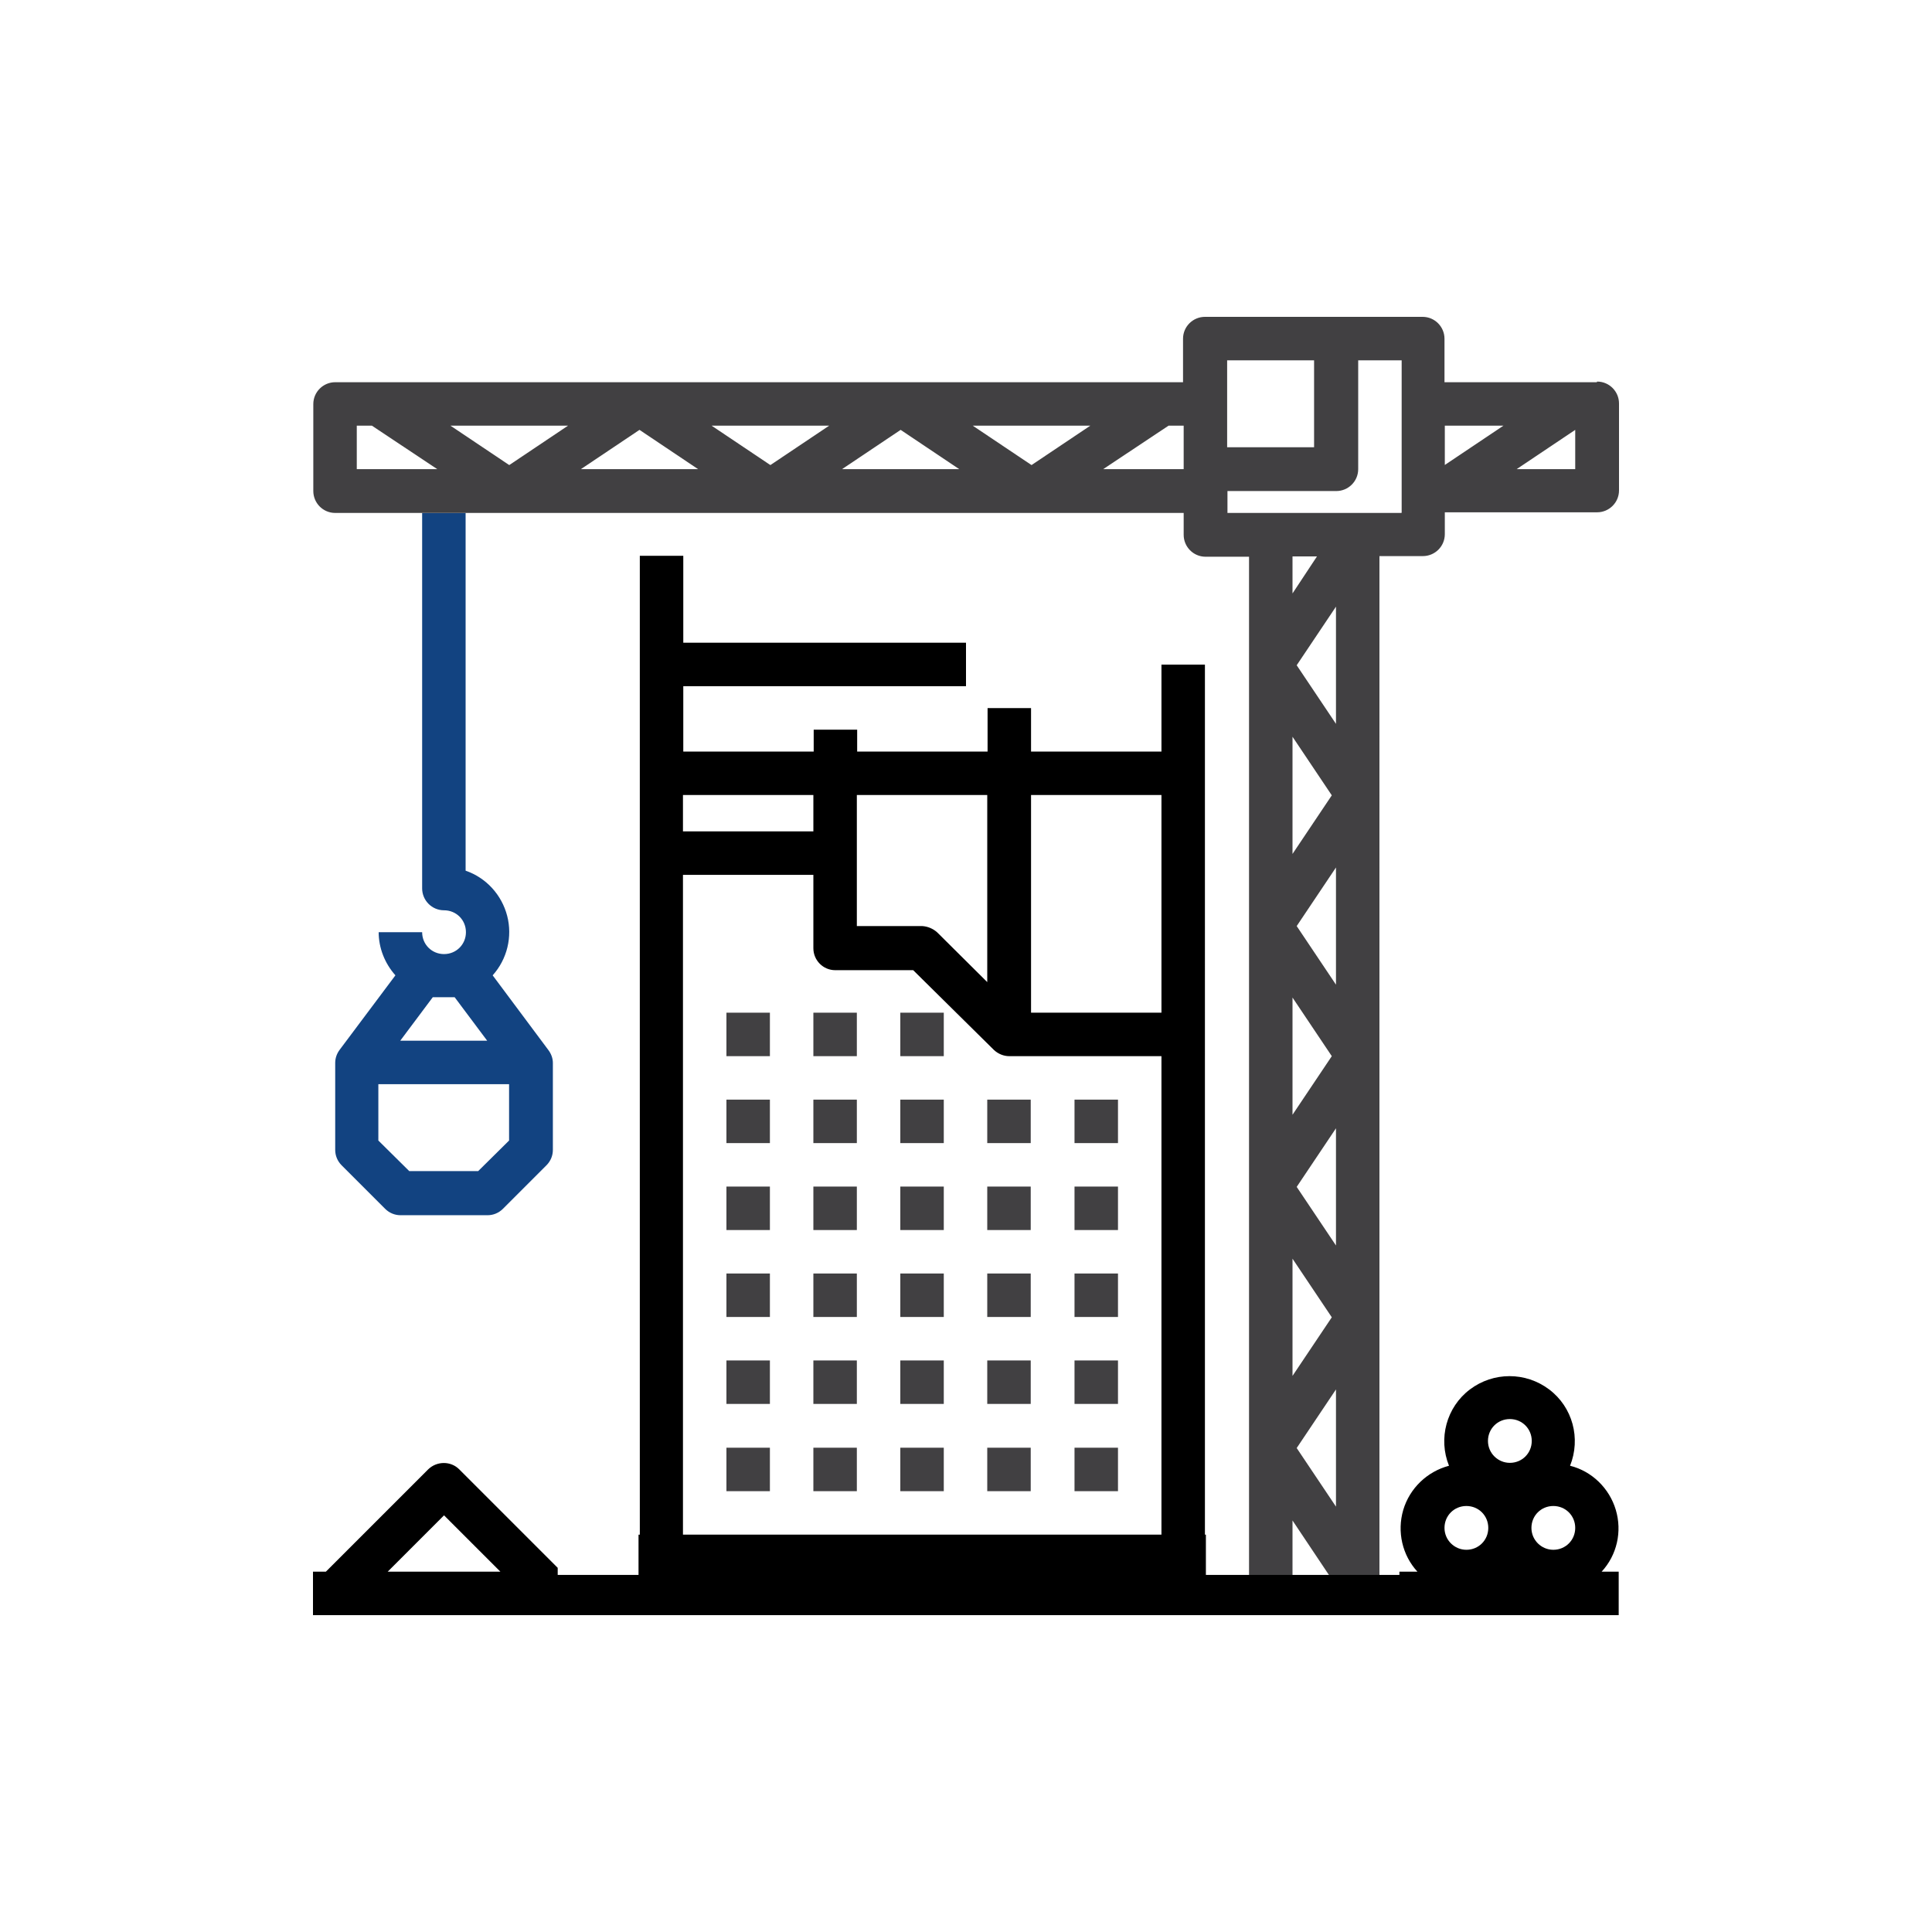
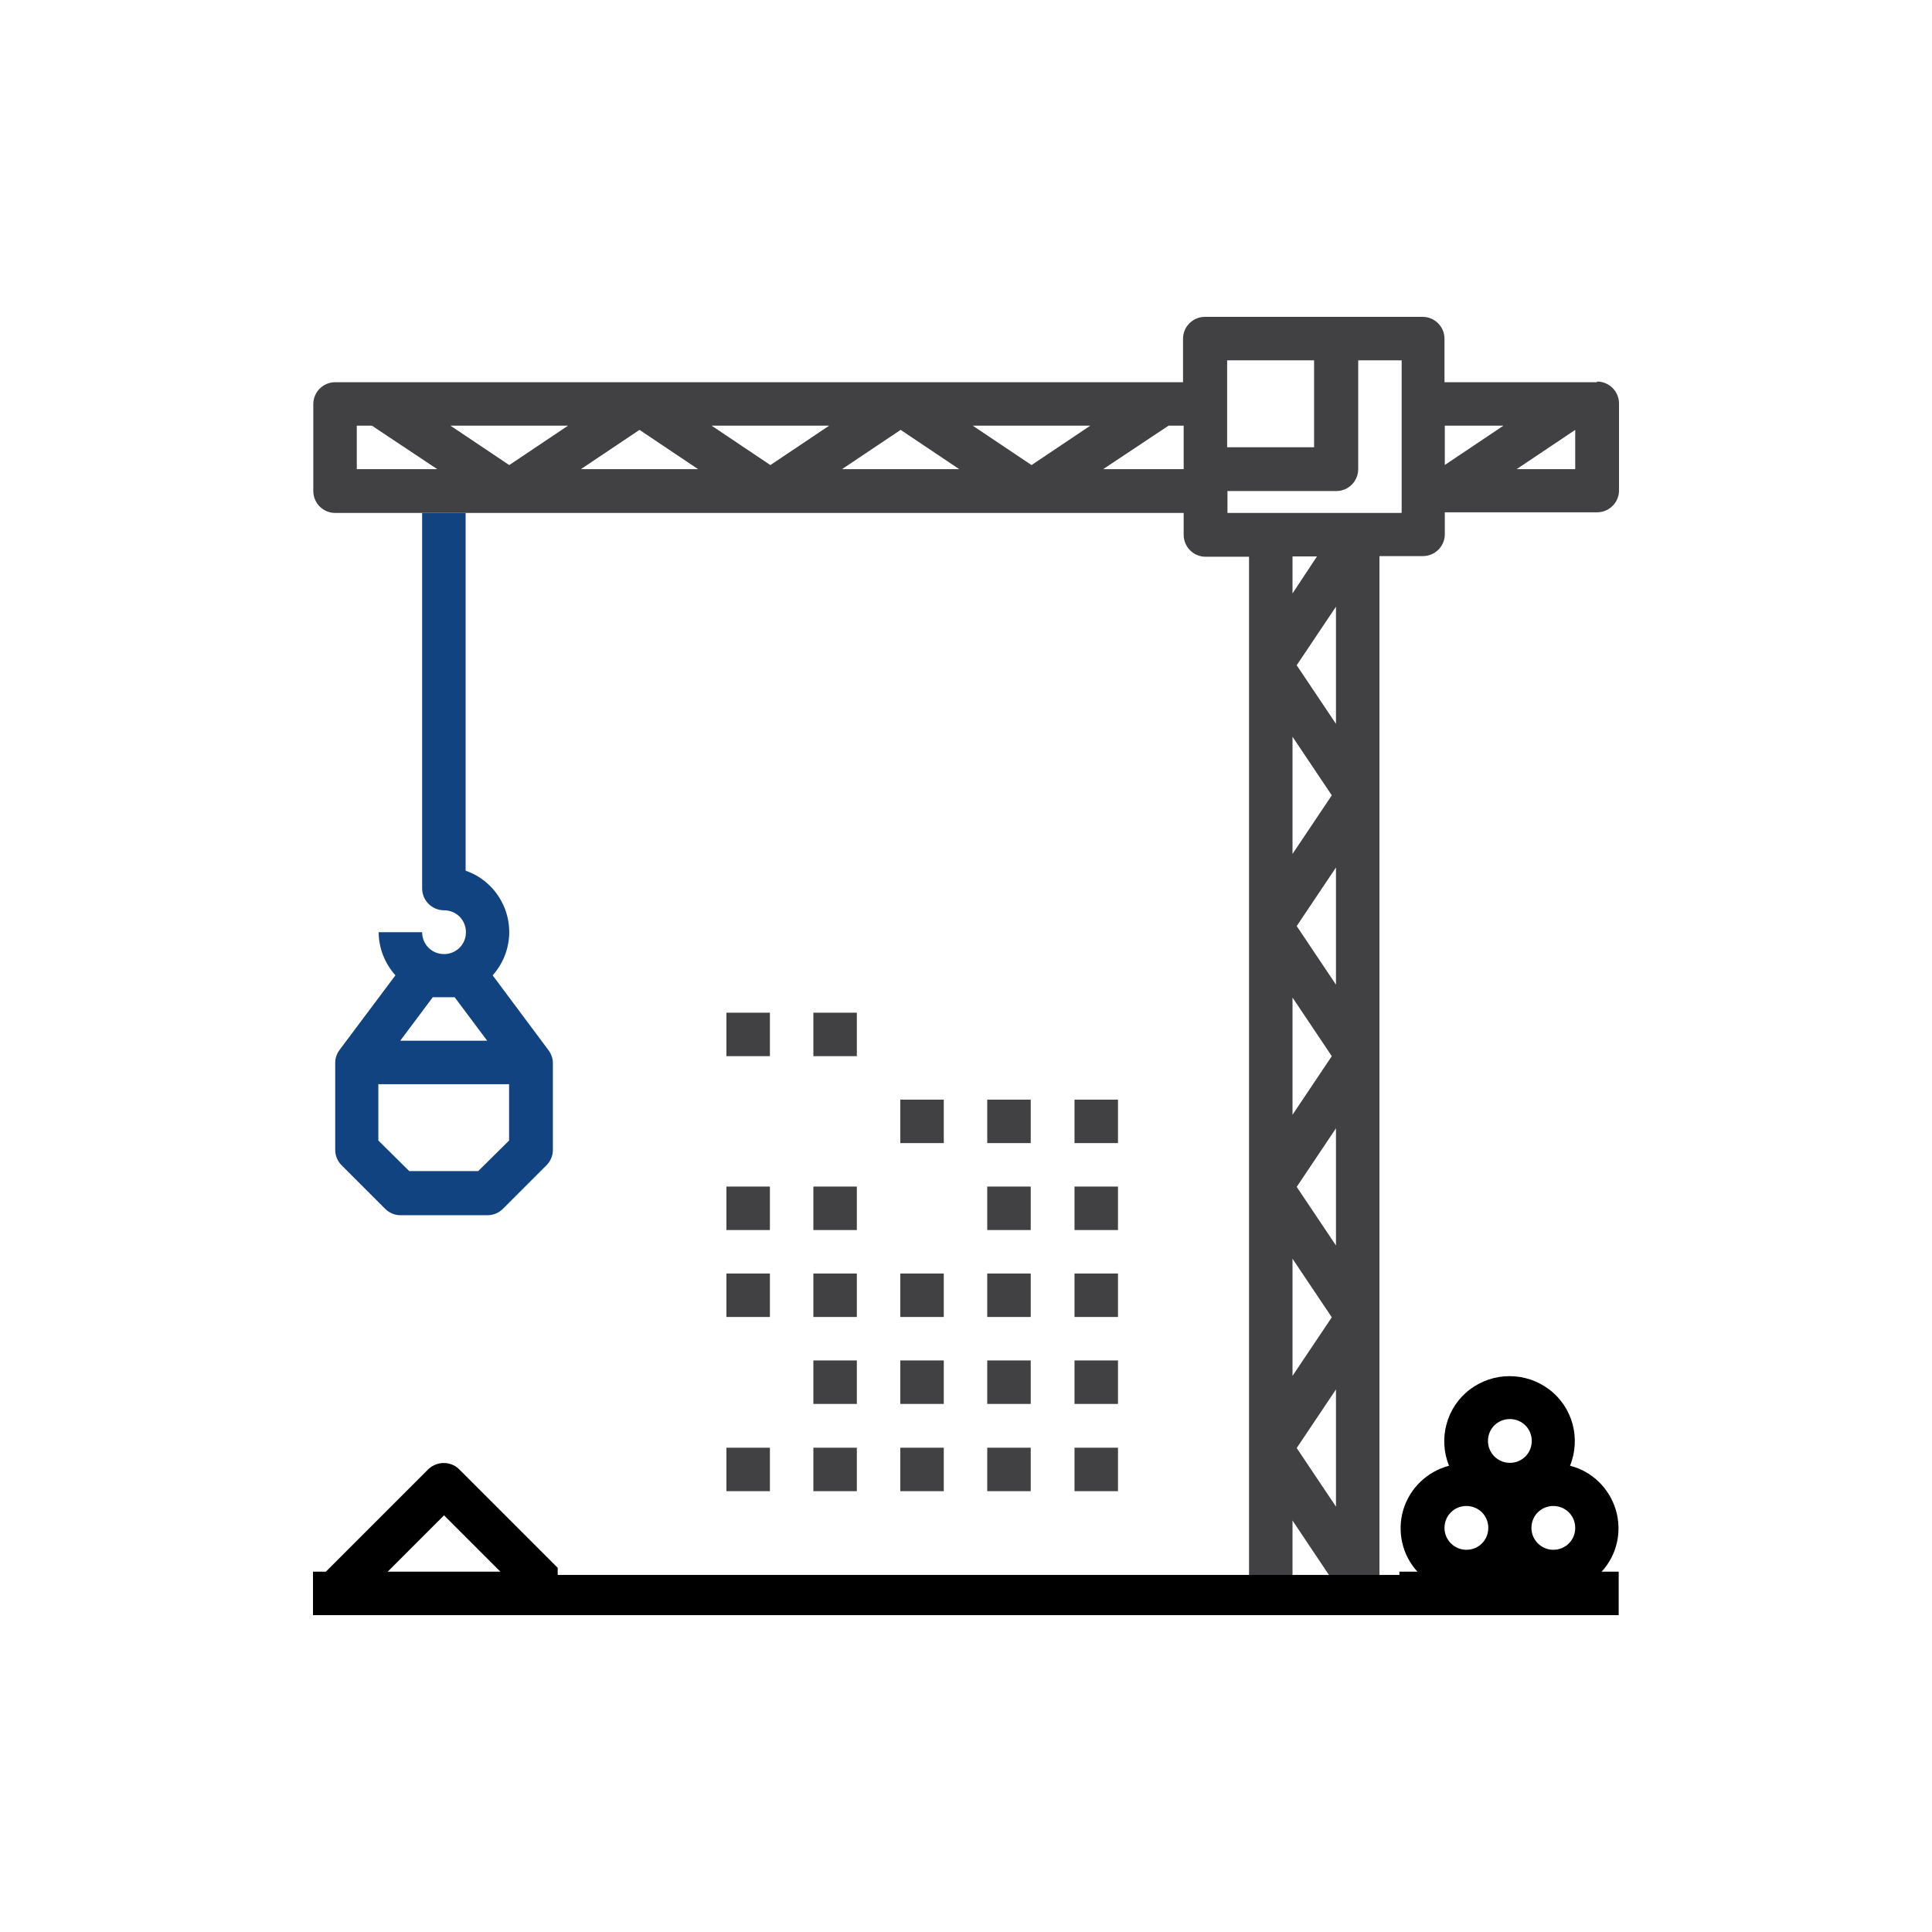
<svg xmlns="http://www.w3.org/2000/svg" id="Layer_1" viewBox="0 0 60 60">
  <defs>
    <style>.cls-1{fill:#124381;}.cls-2{fill:#414042;}</style>
  </defs>
  <g>
    <path class="cls-2" d="M22.56,31.45h1.35v1.35h-1.35v-1.35Z" />
    <path class="cls-2" d="M25.26,31.45h1.35v1.35h-1.35v-1.35Z" />
-     <path class="cls-2" d="M27.96,31.45h1.35v1.35h-1.35v-1.35Z" />
-     <path class="cls-2" d="M22.56,34.15h1.35v1.35h-1.35v-1.35Z" />
-     <path class="cls-2" d="M25.26,34.15h1.35v1.35h-1.35v-1.35Z" />
+     <path class="cls-2" d="M27.96,31.45h1.35v1.35v-1.35Z" />
    <path class="cls-2" d="M27.96,34.15h1.35v1.35h-1.35v-1.35Z" />
    <path class="cls-2" d="M30.66,34.15h1.35v1.35h-1.35v-1.35Z" />
    <path class="cls-2" d="M33.37,34.15h1.35v1.35h-1.35v-1.35Z" />
    <path class="cls-2" d="M22.56,36.85h1.35v1.35h-1.35v-1.35Z" />
    <path class="cls-2" d="M25.26,36.85h1.35v1.35h-1.35v-1.35Z" />
-     <path class="cls-2" d="M27.96,36.85h1.35v1.35h-1.35v-1.35Z" />
    <path class="cls-2" d="M30.66,36.85h1.35v1.35h-1.35v-1.35Z" />
    <path class="cls-2" d="M33.37,36.85h1.35v1.35h-1.35v-1.35Z" />
    <path class="cls-2" d="M22.56,39.55h1.35v1.35h-1.35v-1.35Z" />
    <path class="cls-2" d="M25.26,39.55h1.35v1.35h-1.35v-1.35Z" />
    <path class="cls-2" d="M27.96,39.55h1.35v1.35h-1.35v-1.35Z" />
    <path class="cls-2" d="M30.66,39.55h1.35v1.35h-1.35v-1.35Z" />
    <path class="cls-2" d="M33.37,39.55h1.35v1.35h-1.35v-1.35Z" />
-     <path class="cls-2" d="M22.56,42.25h1.35v1.35h-1.35v-1.35Z" />
    <path class="cls-2" d="M25.26,42.25h1.35v1.35h-1.35v-1.35Z" />
    <path class="cls-2" d="M27.96,42.25h1.35v1.35h-1.35v-1.35Z" />
    <path class="cls-2" d="M30.66,42.25h1.35v1.35h-1.35v-1.35Z" />
    <path class="cls-2" d="M33.37,42.25h1.35v1.35h-1.35v-1.35Z" />
    <path class="cls-2" d="M22.56,44.96h1.35v1.35h-1.35v-1.35Z" />
    <path class="cls-2" d="M25.26,44.96h1.35v1.35h-1.35v-1.35Z" />
    <path class="cls-2" d="M27.96,44.96h1.35v1.35h-1.35v-1.35Z" />
    <path class="cls-2" d="M30.66,44.96h1.35v1.35h-1.35v-1.35Z" />
    <path class="cls-2" d="M33.37,44.96h1.35v1.35h-1.35v-1.35Z" />
-     <path d="M37.43,47.66h-.01V20.64h-1.35v2.7h-4.05v-1.35h-1.35v1.35h-4.05v-.68h-1.35v.68h-4.05v-2.03h8.78v-1.35h-8.78v-2.7h-1.35v30.4h-.04v1.35h17.62v-1.35Zm-10.82-22.97h4.05v5.81l-1.55-1.54c-.13-.12-.3-.19-.47-.2h-2.03v-4.08Zm-5.4,0h4.05v1.13h-4.05v-1.13Zm14.86,22.97h-14.86V27.17h4.05v2.28c0,.37,.3,.68,.68,.68h2.42l2.51,2.48c.13,.12,.3,.19,.47,.19h4.73v14.86Zm0-16.21h-4.05v-6.76h4.05v6.76Z" />
  </g>
  <path class="cls-1" d="M13.11,15.93v11.66c0,.37,.3,.68,.68,.68s.68,.3,.68,.68-.3,.68-.68,.68-.68-.3-.68-.68h-1.35c0,.49,.19,.97,.52,1.34l-1.73,2.31h0c-.09,.12-.14,.26-.14,.41v2.7c0,.18,.07,.35,.2,.48l1.35,1.35c.13,.13,.3,.2,.48,.2h2.7c.18,0,.35-.07,.48-.2l1.35-1.35c.13-.13,.2-.3,.2-.48v-2.7c0-.14-.05-.28-.14-.4h0s-1.73-2.32-1.73-2.32c.45-.5,.62-1.2,.45-1.85-.17-.65-.65-1.18-1.29-1.4V15.93h-1.35Zm2.7,17.74v1.75l-.96,.95h-2.14l-.96-.95v-1.75h4.05Zm-.68-1.35h-2.7l1.01-1.35h.68l1.01,1.35Z" />
  <path class="cls-2" d="M49.59,11.87h-4.73v-1.35c0-.37-.3-.68-.68-.68h-6.76c-.37,0-.68,.3-.68,.68v1.35H10.41c-.37,0-.68,.3-.68,.68v2.7c0,.37,.3,.68,.68,.68h2.03s1.35,0,1.35,0h0s22.97,0,22.97,0v.68c0,.37,.3,.68,.68,.68h1.35v31.74h1.35v-1.81l1.21,1.81h1.49V17.27h1.35c.37,0,.68-.3,.68-.68v-.68h4.73c.37,0,.68-.3,.68-.68v-2.7c0-.37-.3-.68-.68-.68ZM11.08,14.57v-1.35h.47l2.03,1.35h-2.5Zm4.73-.13l-1.82-1.22h3.65l-1.82,1.22Zm2.23,.13l1.82-1.22,1.82,1.22h-3.65Zm5.88-.13l-1.82-1.22h3.65l-1.82,1.22Zm2.23,.13l1.82-1.22,1.82,1.22h-3.65Zm5.88-.13l-1.82-1.22h3.65l-1.82,1.22Zm4.73,.13h-2.5l2.03-1.35h.47v1.35Zm1.35-3.38h2.7v2.7h-2.7v-2.7Zm3.38,35.6l-1.22-1.82,1.22-1.82v3.65Zm-1.35-4.05v-3.65l1.22,1.82-1.22,1.82Zm1.35-4.06l-1.22-1.82,1.22-1.82v3.64Zm-1.35-4.05v-3.65l1.22,1.82-1.22,1.82Zm1.35-4.05l-1.22-1.82,1.22-1.82v3.65Zm-1.35-4.05v-3.65l1.22,1.82-1.22,1.82Zm1.35-4.05l-1.22-1.82,1.22-1.82v3.65Zm-1.35-4.05v-1.15h.76l-.76,1.15Zm3.38-2.5h-5.4v-.68h3.38c.37,0,.68-.3,.68-.68v-3.38h1.35v4.73Zm1.35-1.49v-1.22h1.82l-1.82,1.22Zm4.05,.13h-1.82l1.82-1.22v1.22Z" />
  <path d="M49.74,48.81c.48-.52,.64-1.25,.44-1.92-.2-.67-.74-1.2-1.42-1.37,.34-.85,.08-1.82-.65-2.37-.73-.55-1.73-.55-2.46,0-.73,.55-.99,1.53-.65,2.37-.68,.18-1.22,.7-1.42,1.37-.2,.68-.03,1.41,.44,1.92h-.56v.1H17.32v-.22l-3.06-3.06c-.26-.26-.69-.26-.96,0l-3.18,3.18h-.4v1.35H50.27v-1.35h-.53Zm-37.7,0l1.75-1.75,1.75,1.75h-3.49Zm33.5-.68c-.37,0-.68-.3-.68-.68s.3-.68,.68-.68,.68,.3,.68,.68-.3,.68-.68,.68Zm1.35-2.7c-.37,0-.68-.3-.68-.68s.3-.68,.68-.68,.68,.3,.68,.68-.3,.68-.68,.68Zm1.35,2.7c-.37,0-.68-.3-.68-.68s.3-.68,.68-.68,.68,.3,.68,.68-.3,.68-.68,.68Z" />
</svg>